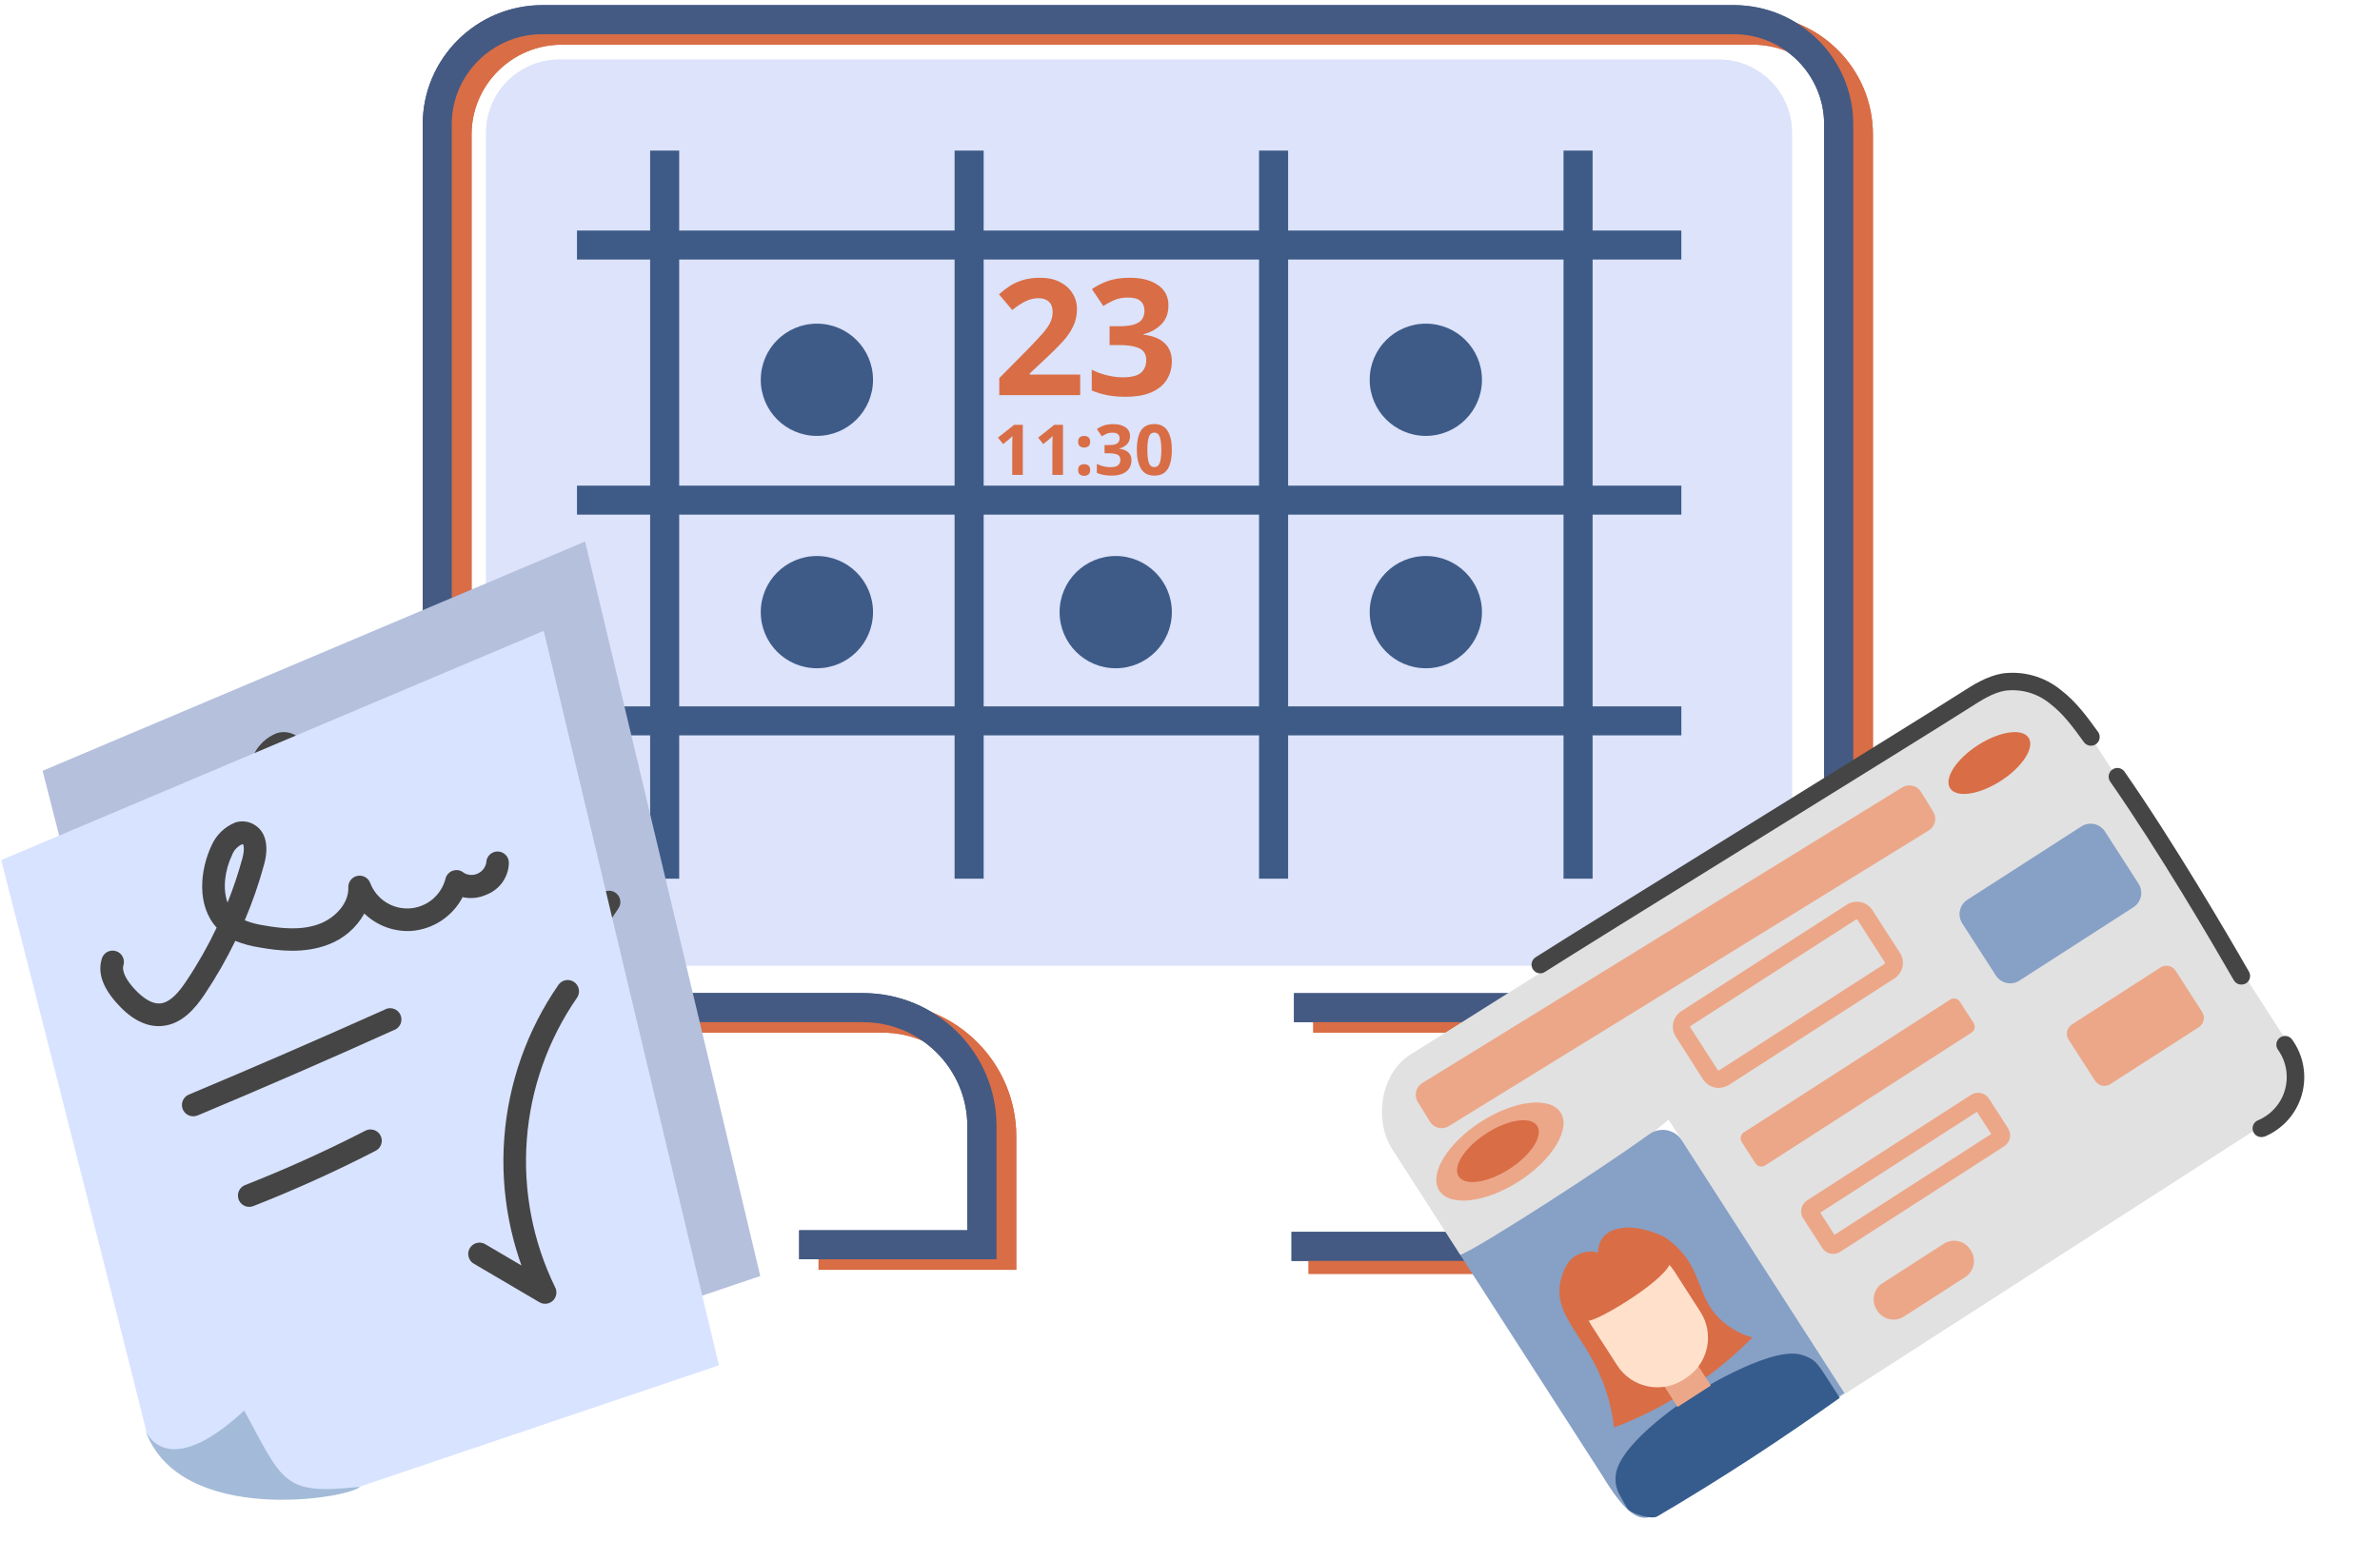
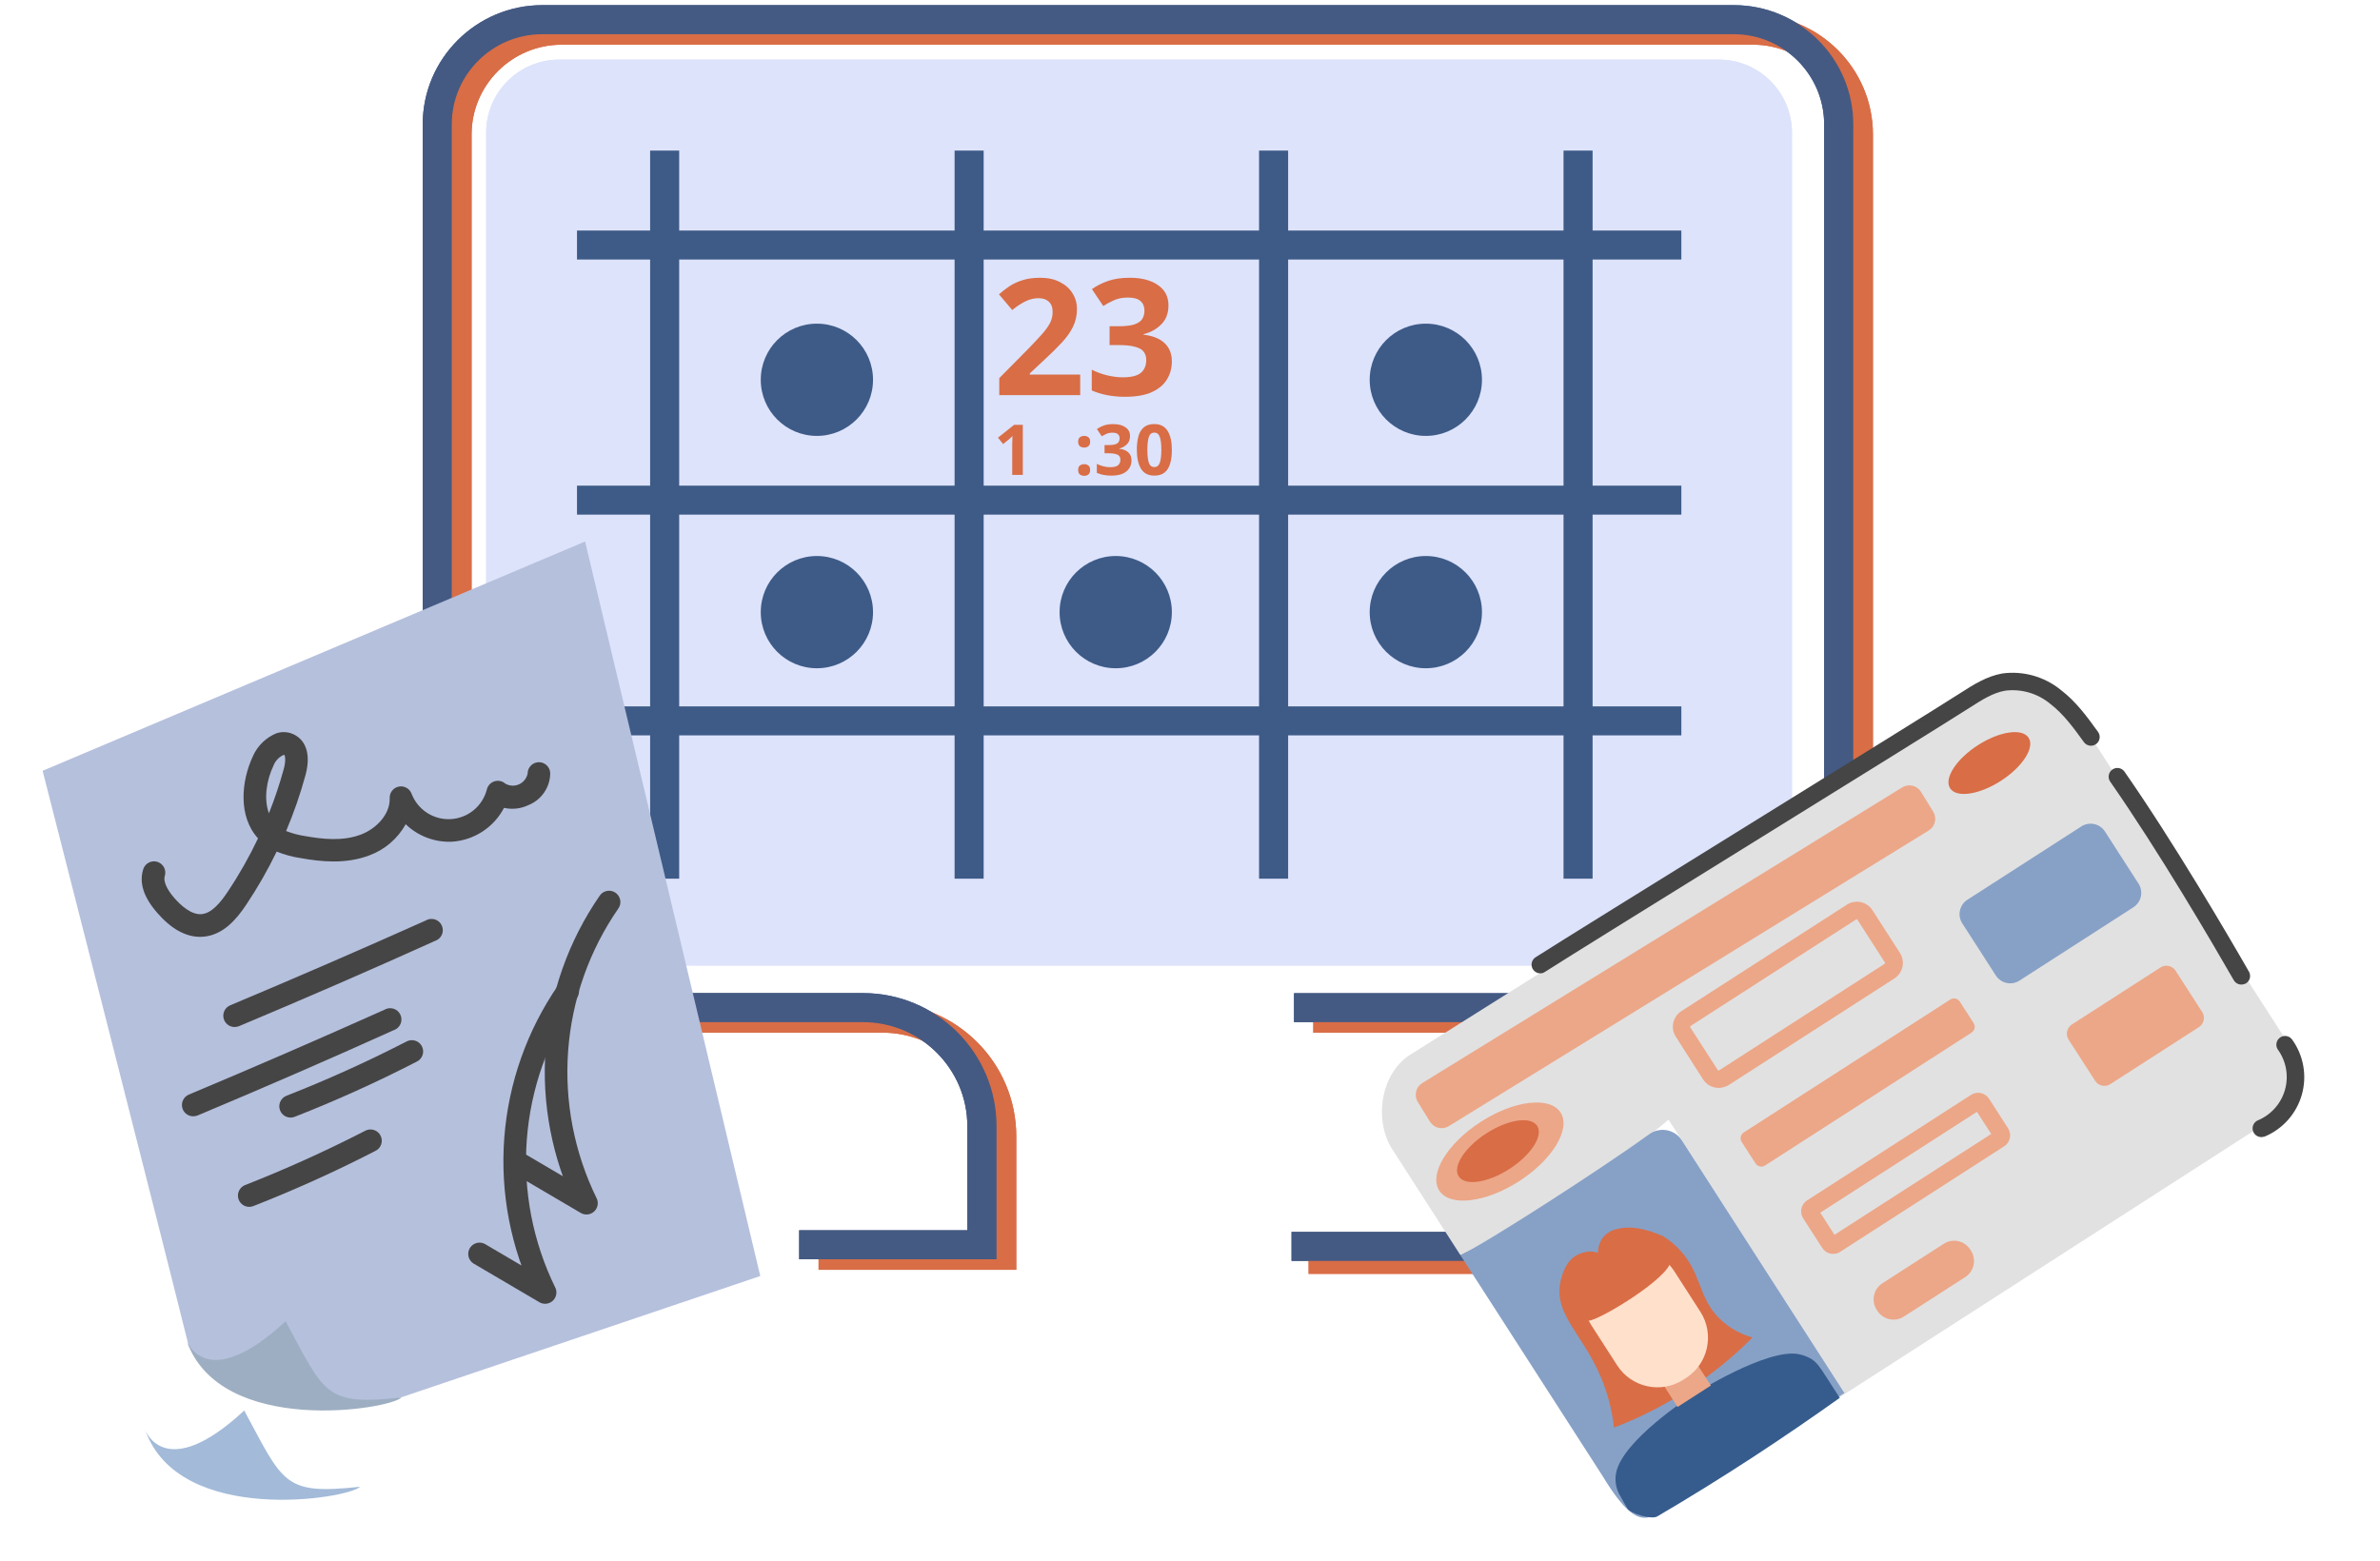
<svg xmlns="http://www.w3.org/2000/svg" width="407" height="267" viewBox="0 0 407 267" fill="none">
  <path d="M258.499 212.781H223.783V217.879H258.499V212.781Z" fill="#D96D46" />
  <path d="M173.797 217.191H139.988V212.093H168.686V194.365C168.686 184.578 160.713 176.625 150.9 176.625H96.046C84.737 176.625 75.537 167.449 75.537 156.17V23.003C75.537 11.724 84.737 2.548 96.046 2.548H299.784C311.092 2.548 320.292 11.724 320.292 23.003V156.17C320.292 167.449 311.092 176.625 299.784 176.625H224.588V171.527H299.784C308.268 171.527 315.181 164.632 315.181 156.17V23.003C315.181 14.541 308.268 7.646 299.784 7.646H96.046C87.561 7.646 80.648 14.541 80.648 23.003V156.17C80.648 164.632 87.561 171.527 96.046 171.527H150.9C163.524 171.527 173.797 181.774 173.797 194.365V217.191Z" fill="#D96D46" />
  <path d="M170.411 215.381H136.665V210.423H165.428V192.632C165.428 182.806 157.416 174.828 147.577 174.828H92.736C81.466 174.828 72.292 165.678 72.292 154.437V21.27C72.292 10.029 81.466 0.879 92.749 0.879H296.487C307.757 0.879 316.931 10.029 316.931 21.27V154.437C316.931 165.678 307.757 174.828 296.487 174.828H221.291V169.871H296.487C305.01 169.871 311.948 162.95 311.948 154.45V21.27C311.948 12.77 305.01 5.849 296.487 5.849H92.749C84.213 5.849 77.262 12.77 77.262 21.27V154.437C77.262 162.938 84.201 169.858 92.736 169.858H147.59C160.176 169.858 170.424 180.066 170.424 192.632V215.394L170.411 215.381Z" fill="#445A83" />
  <path d="M293.906 10.195H95.675C88.749 10.195 83.14 15.79 83.14 22.697V152.64C83.14 159.547 88.749 165.142 95.675 165.142H293.906C300.832 165.142 306.441 159.547 306.441 152.64V22.697C306.441 15.79 300.832 10.195 293.906 10.195Z" fill="#DCE3FA" />
  <path d="M255.586 210.704H220.87V215.661H255.586V210.704Z" fill="#445A83" />
  <path d="M287.53 62.907H98.678V67.865H287.53V62.907Z" fill="#3E5B88" />
  <path d="M287.53 39.432H98.678V44.389H287.53V39.432Z" fill="#3E5B88" />
  <path d="M287.53 90.142H98.678V95.099H287.53V90.142Z" fill="#3E5B88" />
  <path d="M287.53 117.364H98.678V122.322H287.53V117.364Z" fill="#3E5B88" />
  <path d="M132.5 25.757H127.529V120.818H132.5V25.757Z" fill="#3E5B88" />
  <path d="M173.669 25.757H168.699V120.818H173.669V25.757Z" fill="#3E5B88" />
  <path d="M214.839 25.757H209.868V120.818H214.839V25.757Z" fill="#3E5B88" />
-   <path d="M256.008 25.757H251.037V120.818H256.008V25.757Z" fill="#3E5B88" />
+   <path d="M256.008 25.757H251.037V120.818H256.008V25.757" fill="#3E5B88" />
  <path d="M258.493 212.781H223.776V217.879H258.493V212.781Z" fill="#D96D46" />
  <path d="M173.791 217.191H139.981V212.093H168.68V194.365C168.68 184.578 160.706 176.625 150.893 176.625H96.039C84.731 176.625 75.531 167.449 75.531 156.17V23.003C75.531 11.724 84.731 2.548 96.039 2.548H299.777C311.086 2.548 320.286 11.724 320.286 23.003V156.17C320.286 167.449 311.086 176.625 299.777 176.625H224.581V171.527H299.777C308.262 171.527 315.174 164.632 315.174 156.17V23.003C315.174 14.541 308.262 7.646 299.777 7.646H96.039C87.555 7.646 80.642 14.541 80.642 23.003V156.17C80.642 164.632 87.555 171.527 96.039 171.527H150.893C163.517 171.527 173.791 181.774 173.791 194.365V217.191Z" fill="#D96D46" />
  <path d="M170.404 215.381H136.659V210.423H165.421V192.632C165.421 182.806 157.41 174.828 147.571 174.828H92.73C81.46 174.828 72.285 165.678 72.285 154.437V21.27C72.285 10.029 81.46 0.879 92.742 0.879H296.481C307.751 0.879 316.925 10.029 316.925 21.27V154.437C316.925 165.678 307.751 174.828 296.481 174.828H221.285V169.871H296.481C305.003 169.871 311.942 162.95 311.942 154.45V21.27C311.942 12.77 305.003 5.849 296.481 5.849H92.742C84.207 5.849 77.256 12.77 77.256 21.27V154.437C77.256 162.938 84.194 169.858 92.73 169.858H147.584C160.17 169.858 170.417 180.066 170.417 192.632V215.394L170.404 215.381Z" fill="#445A83" />
  <path d="M293.9 10.195H95.668C88.743 10.195 83.133 15.79 83.133 22.697V152.64C83.133 159.547 88.743 165.142 95.668 165.142H293.9C300.825 165.142 306.434 159.547 306.434 152.64V22.697C306.434 15.79 300.825 10.195 293.9 10.195Z" fill="#DCE3FA" />
  <path d="M255.58 210.704H220.863V215.661H255.58V210.704Z" fill="#445A83" />
  <path d="M287.524 83.065H98.671V88.022H287.524V83.065Z" fill="#3E5B88" />
  <path d="M287.524 39.432H98.671V44.389H287.524V39.432Z" fill="#3E5B88" />
  <path d="M287.524 120.818H98.671V125.775H287.524V120.818Z" fill="#3E5B88" />
  <path d="M116.147 25.757H111.177V150.288H116.147V25.757Z" fill="#3E5B88" />
  <path d="M168.214 25.757H163.244V150.288H168.214V25.757Z" fill="#3E5B88" />
  <path d="M220.281 25.757H215.31V150.288H220.281V25.757Z" fill="#3E5B88" />
  <path d="M272.348 25.757H267.377V150.288H272.348V25.757Z" fill="#3E5B88" />
  <path d="M390.557 177.309L354.656 121.557C353.893 120.368 352.903 119.34 351.742 118.533C350.582 117.726 349.273 117.156 347.892 116.855C346.511 116.554 345.084 116.528 343.693 116.779C342.302 117.03 340.974 117.553 339.785 118.318L241.097 180.435C236.102 183.65 234.902 191.576 238.095 196.579L249.754 214.697C262.531 208.476 274.483 200.686 285.332 191.505C295.36 207.093 305.391 222.682 315.425 238.273L287.339 256.354C287.861 256.128 288.365 255.862 288.846 255.56L387.332 192.175C388.52 191.411 389.546 190.42 390.351 189.259C391.156 188.098 391.724 186.79 392.024 185.41C392.323 184.029 392.348 182.603 392.096 181.213C391.844 179.823 391.321 178.496 390.557 177.309Z" fill="#E1E1E1" />
  <path d="M282.057 193.987C273.579 200.097 254.534 212.367 249.754 214.697L273.977 252.328C281.16 264.214 282.581 258.435 287.337 256.347L315.422 238.266C306.151 223.856 296.875 209.441 287.595 195.023C287.309 194.58 286.935 194.201 286.497 193.908C286.059 193.615 285.566 193.414 285.048 193.317C284.53 193.22 283.998 193.229 283.484 193.344C282.97 193.46 282.484 193.678 282.057 193.987Z" fill="#87A0C6" />
  <path d="M325.291 134.676L243.216 185.247C242.116 185.925 241.774 187.366 242.451 188.466L244.537 191.85C245.214 192.95 246.655 193.292 247.755 192.615L329.831 142.043C330.931 141.365 331.273 139.924 330.595 138.824L328.51 135.44C327.832 134.34 326.391 133.998 325.291 134.676Z" fill="#ECA789" />
  <path d="M294.937 185.902C294.266 186.135 293.535 186.135 292.864 185.902C292.192 185.669 291.619 185.217 291.236 184.618L286.577 177.321C286.349 176.968 286.193 176.573 286.12 176.159C286.046 175.745 286.056 175.321 286.148 174.911C286.241 174.501 286.414 174.113 286.658 173.771C286.902 173.429 287.211 173.139 287.569 172.918L315.828 154.735C316.178 154.509 316.569 154.354 316.978 154.279C317.388 154.204 317.809 154.211 318.216 154.299C318.623 154.388 319.008 154.555 319.35 154.793C319.692 155.031 319.984 155.334 320.208 155.685L324.897 162.972C325.125 163.322 325.281 163.713 325.357 164.123C325.432 164.534 325.426 164.955 325.338 165.363C325.25 165.771 325.082 166.157 324.844 166.5C324.605 166.843 324.302 167.135 323.95 167.359L295.691 185.542C295.457 185.695 295.203 185.816 294.937 185.902ZM317.42 157.271L317.375 157.287L289.123 175.467C289.102 175.48 289.083 175.497 289.069 175.518C289.054 175.538 289.044 175.561 289.038 175.586C289.032 175.61 289.032 175.635 289.036 175.66C289.04 175.685 289.049 175.708 289.063 175.73L293.752 183.017C293.765 183.039 293.782 183.058 293.803 183.072C293.824 183.087 293.848 183.096 293.873 183.101C293.897 183.102 293.922 183.099 293.945 183.091C293.968 183.083 293.989 183.071 294.007 183.054L322.264 164.864C322.285 164.851 322.304 164.834 322.318 164.813C322.333 164.793 322.343 164.77 322.349 164.745C322.355 164.721 322.355 164.695 322.351 164.671C322.347 164.646 322.337 164.622 322.324 164.601L317.635 157.314C317.609 157.281 317.574 157.257 317.534 157.245C317.494 157.233 317.451 157.235 317.412 157.249L317.42 157.271Z" fill="#ECA789" />
  <path d="M333.509 170.962L298.204 193.688C297.654 194.042 297.495 194.776 297.849 195.326L300.206 198.987C300.56 199.538 301.294 199.697 301.844 199.343L337.149 176.617C337.7 176.262 337.859 175.529 337.504 174.978L335.147 171.317C334.793 170.766 334.06 170.607 333.509 170.962Z" fill="#ECA789" />
  <path d="M314.211 214.346C313.741 214.508 313.231 214.507 312.761 214.345C312.291 214.182 311.89 213.866 311.621 213.449L308.358 208.387C308.041 207.891 307.933 207.29 308.057 206.715C308.182 206.139 308.529 205.637 309.023 205.317L337.073 187.256C337.569 186.939 338.171 186.831 338.746 186.955C339.321 187.08 339.824 187.427 340.144 187.921L343.399 192.985C343.557 193.23 343.666 193.504 343.718 193.791C343.77 194.079 343.765 194.373 343.703 194.658C343.641 194.943 343.524 195.213 343.358 195.453C343.192 195.693 342.98 195.898 342.734 196.056L314.684 214.116C314.537 214.213 314.378 214.29 314.211 214.346ZM311.282 207.414L313.713 211.199L340.515 193.953L338.074 190.163L311.282 207.414Z" fill="#ECA789" />
  <path d="M332.395 212.736L321.909 219.485C320.386 220.466 319.946 222.495 320.927 224.018L321.047 224.204C322.027 225.727 324.056 226.167 325.579 225.187L336.065 218.437C337.588 217.457 338.028 215.427 337.048 213.904L336.928 213.718C335.948 212.195 333.918 211.755 332.395 212.736Z" fill="#ECA789" />
  <path d="M369.459 165.474L354.309 175.226C353.439 175.786 353.188 176.945 353.747 177.815L358.29 184.872C358.85 185.741 360.009 185.993 360.879 185.433L376.029 175.68C376.899 175.12 377.15 173.961 376.59 173.092L372.048 166.035C371.488 165.165 370.329 164.914 369.459 165.474Z" fill="#ECA789" />
  <path d="M259.771 202.044C265.499 198.356 268.678 193.091 266.871 190.283C265.064 187.476 258.955 188.189 253.226 191.877C247.497 195.565 244.318 200.83 246.126 203.637C247.933 206.445 254.042 205.731 259.771 202.044Z" fill="#ECA789" />
  <path d="M355.934 141.346L336.438 153.896C335.083 154.767 334.692 156.572 335.564 157.926L341.309 166.85C342.18 168.204 343.985 168.596 345.339 167.724L364.835 155.174C366.189 154.302 366.581 152.498 365.709 151.143L359.964 142.219C359.093 140.865 357.288 140.474 355.934 141.346Z" fill="#87A0C6" />
  <path d="M273.262 214.28C273.261 213.29 273.592 212.328 274.203 211.549C274.811 210.868 275.622 210.399 276.516 210.21C279.719 209.342 283.437 211.013 284.476 211.482C285.302 212.007 286.072 212.616 286.773 213.299C290.789 217.199 290.349 221.262 293.382 224.832C295.057 226.725 297.246 228.091 299.683 228.764C294.788 233.684 289.164 237.821 283.01 241.029C280.741 242.208 278.406 243.255 276.015 244.163C275.831 242.532 275.518 240.919 275.081 239.336C272.305 229.252 265.962 225.927 266.738 219.826C266.763 219.634 267.247 216.133 269.408 214.812C270.233 214.317 271.176 214.053 272.137 214.048C272.52 214.079 272.898 214.157 273.262 214.28Z" fill="#D96D46" />
  <path d="M278.299 258.011C277.841 257.266 277.478 256.622 277.19 256.053C276.681 255.29 276.371 254.412 276.285 253.499C276.2 252.586 276.343 251.666 276.702 250.822C279.026 245.141 289.939 238.285 289.939 238.285C289.939 238.285 302.081 230.655 307.485 231.595C308.286 231.738 309.054 232.023 309.755 232.435C310.708 233.043 311.236 233.848 312.256 235.428L314.611 239.089C309.912 242.435 304.996 245.807 299.826 249.191C294.228 252.839 288.75 256.234 283.39 259.377C282.413 259.938 278.842 258.886 278.299 258.011Z" fill="#355C8C" />
  <path d="M289.432 232.101L283.737 235.766L286.876 240.644L292.571 236.978L289.432 232.101Z" fill="#ECA789" />
  <path d="M274.975 214.951L274.523 215.242C270.718 217.692 269.618 222.763 272.068 226.569L276.547 233.526C278.997 237.332 284.068 238.431 287.873 235.981L288.325 235.69C292.131 233.241 293.23 228.169 290.78 224.364L286.302 217.406C283.852 213.601 278.781 212.502 274.975 214.951Z" fill="#FFE0CB" />
  <path d="M268.157 222.347C268.325 223.206 268.738 223.998 269.348 224.626C269.957 225.255 270.736 225.693 271.59 225.887C273.051 226.103 285.599 218.559 285.708 215.646C285.676 214.796 285.416 213.971 284.956 213.256C284.495 212.541 283.851 211.963 283.09 211.583C277.97 209.116 267.283 217.257 268.157 222.347Z" fill="#D96D46" />
  <path d="M383.77 168.32C383.442 168.432 383.086 168.426 382.762 168.304C382.438 168.183 382.167 167.952 381.994 167.652C378.422 161.427 369.207 145.651 360.814 133.621C360.614 133.295 360.548 132.904 360.629 132.53C360.709 132.156 360.93 131.827 361.246 131.611C361.562 131.395 361.949 131.309 362.327 131.369C362.704 131.43 363.044 131.634 363.277 131.938C371.731 144.072 380.999 159.93 384.591 166.19C384.688 166.36 384.751 166.547 384.776 166.741C384.8 166.935 384.786 167.132 384.735 167.32C384.683 167.509 384.595 167.685 384.475 167.84C384.355 167.994 384.206 168.123 384.036 168.22C383.952 168.264 383.862 168.298 383.77 168.32Z" fill="#454545" />
  <path d="M258.124 199.938C261.831 197.552 263.957 194.252 262.872 192.568C261.788 190.883 257.904 191.452 254.198 193.838C250.491 196.224 248.365 199.524 249.449 201.208C250.534 202.893 254.418 202.324 258.124 199.938Z" fill="#D96D46" />
  <path d="M263.904 166.394C263.557 166.517 263.178 166.508 262.837 166.369C262.497 166.229 262.22 165.969 262.06 165.638C261.9 165.307 261.867 164.929 261.968 164.576C262.069 164.222 262.297 163.918 262.608 163.723C266.163 161.446 282.871 151.083 299.032 141.067C315.192 131.052 331.881 120.703 335.418 118.425C337.424 117.141 339.705 115.679 342.379 115.194C344.148 114.949 345.948 115.07 347.668 115.549C349.388 116.028 350.992 116.855 352.38 117.978C355.031 119.999 356.911 122.595 358.73 125.112C358.858 125.269 358.953 125.452 359.009 125.647C359.064 125.843 359.079 126.048 359.053 126.249C359.027 126.451 358.96 126.645 358.856 126.82C358.752 126.994 358.613 127.146 358.449 127.265C358.284 127.385 358.097 127.469 357.898 127.513C357.7 127.558 357.495 127.561 357.295 127.524C357.095 127.486 356.905 127.408 356.737 127.294C356.568 127.18 356.425 127.033 356.315 126.862C354.625 124.527 352.872 122.105 350.574 120.355C349.513 119.481 348.285 118.832 346.965 118.45C345.645 118.068 344.261 117.96 342.897 118.133C340.799 118.495 338.884 119.731 337.021 120.924C333.47 123.207 316.761 133.571 300.601 143.586C284.44 153.602 267.751 163.95 264.219 166.219C264.122 166.29 264.016 166.349 263.904 166.394Z" fill="#454545" />
  <path d="M342.161 133.558C345.868 131.172 347.994 127.872 346.91 126.188C345.825 124.503 341.941 125.072 338.235 127.458C334.528 129.844 332.402 133.144 333.487 134.828C334.571 136.513 338.455 135.944 342.161 133.558Z" fill="#D96D46" />
  <path d="M387.136 194.423C386.773 194.533 386.383 194.501 386.043 194.334C385.703 194.166 385.439 193.875 385.306 193.521C385.172 193.166 385.178 192.774 385.323 192.424C385.467 192.074 385.74 191.792 386.084 191.635C387.206 191.173 388.209 190.462 389.016 189.557C389.824 188.652 390.416 187.575 390.747 186.408C391.078 185.24 391.141 184.013 390.929 182.819C390.718 181.624 390.238 180.493 389.526 179.51C389.312 179.19 389.23 178.799 389.298 178.419C389.365 178.04 389.577 177.701 389.888 177.474C390.2 177.247 390.587 177.149 390.969 177.201C391.351 177.253 391.698 177.451 391.938 177.753C392.92 179.101 393.583 180.654 393.877 182.296C394.171 183.938 394.088 185.626 393.634 187.231C393.18 188.836 392.368 190.317 391.257 191.562C390.147 192.807 388.769 193.783 387.226 194.418L387.136 194.423Z" fill="#454545" />
  <path d="M7.287 131.836L100.057 92.621L130.015 218.248L65.674 239.991C65.674 239.991 42.694 246.03 32.267 230.201C26.807 208.217 7.287 131.836 7.287 131.836Z" fill="#B5C0DD" />
  <path d="M31.929 229.361C31.929 229.361 35.311 238.541 48.84 225.978C55.605 238.541 55.605 240.416 68.651 239.024C66.718 241.063 37.727 245.789 31.929 229.361Z" fill="#9EAEC2" />
  <path d="M34.219 160.237C31.707 160.237 29.233 158.845 26.846 156.082C24.459 153.318 23.754 150.863 24.537 148.544C24.718 148.084 25.069 147.712 25.516 147.502C25.964 147.293 26.475 147.264 26.944 147.419C27.413 147.575 27.804 147.905 28.038 148.341C28.271 148.776 28.329 149.285 28.199 149.762C27.784 150.989 29.011 152.661 29.774 153.55C30.953 154.912 32.741 156.507 34.49 156.352C36.239 156.198 37.795 154.245 38.906 152.574C40.869 149.646 42.613 146.577 44.125 143.393C40.704 139.644 41.226 133.633 43.274 129.284C44.062 127.53 45.495 126.146 47.275 125.419C47.795 125.245 48.346 125.182 48.892 125.234C49.437 125.285 49.966 125.45 50.445 125.718C52.484 126.839 53.131 129.352 52.232 132.609C51.347 135.856 50.243 139.039 48.928 142.137C49.964 142.546 51.043 142.834 52.145 142.997C54.967 143.5 58.61 143.963 61.809 142.707C64.293 141.741 66.747 139.315 66.641 136.493C66.626 136.036 66.775 135.588 67.059 135.23C67.344 134.872 67.747 134.626 68.195 134.537C68.644 134.447 69.11 134.52 69.51 134.742C69.911 134.964 70.219 135.321 70.381 135.749C70.892 137.094 71.818 138.241 73.025 139.024C74.233 139.806 75.658 140.183 77.094 140.1C78.531 140.017 79.903 139.478 81.012 138.562C82.121 137.646 82.91 136.4 83.262 135.005C83.344 134.683 83.507 134.388 83.737 134.148C83.966 133.907 84.253 133.73 84.57 133.633C84.888 133.536 85.225 133.522 85.549 133.593C85.874 133.664 86.174 133.818 86.422 134.039C86.778 134.241 87.176 134.356 87.584 134.374C87.993 134.393 88.399 134.313 88.771 134.144C89.143 133.974 89.469 133.718 89.723 133.397C89.976 133.077 90.15 132.7 90.23 132.299C90.23 131.787 90.433 131.295 90.796 130.933C91.158 130.57 91.65 130.367 92.162 130.367C92.675 130.367 93.167 130.57 93.529 130.933C93.892 131.295 94.095 131.787 94.095 132.299C94.073 133.466 93.709 134.6 93.048 135.56C92.386 136.521 91.457 137.265 90.375 137.701C89.072 138.322 87.599 138.489 86.19 138.175C85.331 139.817 84.065 141.211 82.514 142.224C80.963 143.237 79.177 143.836 77.329 143.963C75.87 144.033 74.412 143.804 73.044 143.29C71.677 142.777 70.428 141.99 69.376 140.977C68.014 143.43 65.82 145.315 63.191 146.292C59.142 147.848 54.822 147.375 51.508 146.785C50.07 146.577 48.662 146.197 47.314 145.655C45.791 148.795 44.054 151.827 42.115 154.729C40.52 157.116 38.249 159.899 34.828 160.208L34.219 160.237ZM48.551 129.101C48.142 129.274 47.772 129.528 47.465 129.849C47.157 130.17 46.918 130.55 46.763 130.966C45.555 133.469 45.091 136.696 45.99 139.103C46.968 136.645 47.809 134.135 48.512 131.584C48.928 130.057 48.763 129.197 48.58 129.101H48.551Z" fill="#454545" />
  <path d="M40.104 175.66C39.66 175.657 39.23 175.501 38.888 175.218C38.545 174.935 38.31 174.543 38.223 174.107C38.135 173.672 38.201 173.219 38.408 172.826C38.615 172.433 38.952 172.123 39.36 171.949C50.512 167.272 61.751 162.392 72.777 157.454C73.01 157.31 73.271 157.217 73.543 157.182C73.815 157.147 74.091 157.17 74.353 157.249C74.615 157.329 74.858 157.463 75.064 157.643C75.27 157.824 75.436 158.046 75.55 158.295C75.664 158.544 75.723 158.815 75.725 159.089C75.726 159.363 75.669 159.634 75.558 159.885C75.446 160.135 75.283 160.359 75.078 160.541C74.874 160.723 74.633 160.86 74.371 160.942C63.326 165.929 52.049 170.828 40.868 175.515C40.625 175.611 40.366 175.66 40.104 175.66Z" fill="#454545" />
  <path d="M49.69 191.151C49.241 191.15 48.806 190.992 48.46 190.705C48.115 190.418 47.88 190.019 47.796 189.577C47.713 189.136 47.786 188.679 48.003 188.285C48.22 187.892 48.567 187.586 48.985 187.421C55.959 184.685 62.79 181.598 69.452 178.173C69.679 178.04 69.93 177.954 70.191 177.921C70.452 177.889 70.716 177.91 70.969 177.983C71.221 178.056 71.456 178.18 71.659 178.347C71.862 178.514 72.029 178.72 72.149 178.954C72.27 179.187 72.341 179.443 72.359 179.705C72.378 179.967 72.342 180.23 72.255 180.478C72.168 180.726 72.032 180.954 71.854 181.147C71.676 181.341 71.461 181.496 71.221 181.603C64.444 185.093 57.493 188.235 50.396 191.016C50.171 191.103 49.932 191.149 49.69 191.151Z" fill="#454545" />
  <path d="M89.079 199.201L100.289 205.791C96.3 197.636 94.556 188.566 95.235 179.513C95.915 170.461 98.993 161.752 104.155 154.284" stroke="#454545" stroke-width="3.865" stroke-linecap="round" stroke-linejoin="round" />
-   <path d="M0.213 147.107L92.984 107.892L122.941 233.519L58.6 255.262C58.6 255.262 35.62 261.302 25.193 245.473C19.733 223.488 0.213 147.107 0.213 147.107Z" fill="#D8E3FF" />
  <path d="M24.855 244.632C24.855 244.632 28.237 253.812 41.766 241.25C48.531 253.812 48.531 255.687 61.577 254.295C59.644 256.334 30.653 261.06 24.855 244.632Z" fill="#A3BBD8" />
-   <path d="M27.145 175.508C24.633 175.508 22.159 174.117 19.772 171.353C17.385 168.589 16.68 166.134 17.463 163.815C17.644 163.355 17.995 162.983 18.442 162.774C18.89 162.564 19.401 162.535 19.87 162.691C20.339 162.847 20.73 163.176 20.964 163.612C21.197 164.047 21.255 164.556 21.125 165.033C20.71 166.26 21.937 167.932 22.7 168.821C23.879 170.183 25.667 171.778 27.416 171.623C29.165 171.469 30.721 169.517 31.832 167.845C33.795 164.917 35.539 161.848 37.051 158.664C33.63 154.915 34.152 148.904 36.2 144.556C36.988 142.801 38.421 141.417 40.201 140.69C40.721 140.516 41.272 140.453 41.818 140.505C42.363 140.556 42.892 140.722 43.371 140.99C45.41 142.111 46.057 144.623 45.158 147.88C44.273 151.127 43.169 154.31 41.853 157.408C42.89 157.817 43.969 158.106 45.072 158.268C47.893 158.771 51.536 159.235 54.735 157.978C57.219 157.012 59.673 154.586 59.567 151.765C59.552 151.307 59.701 150.86 59.985 150.501C60.27 150.143 60.673 149.897 61.121 149.808C61.57 149.719 62.036 149.791 62.437 150.013C62.837 150.236 63.145 150.592 63.307 151.021C63.818 152.365 64.744 153.512 65.951 154.295C67.159 155.077 68.584 155.454 70.02 155.371C71.457 155.288 72.829 154.75 73.938 153.833C75.047 152.917 75.836 151.671 76.188 150.276C76.27 149.955 76.433 149.659 76.662 149.419C76.892 149.178 77.179 149.001 77.496 148.904C77.814 148.807 78.151 148.793 78.476 148.864C78.8 148.935 79.1 149.089 79.348 149.31C79.704 149.512 80.102 149.627 80.51 149.646C80.918 149.664 81.325 149.585 81.697 149.415C82.069 149.245 82.395 148.989 82.649 148.669C82.902 148.348 83.076 147.972 83.156 147.571C83.156 147.058 83.359 146.566 83.722 146.204C84.084 145.842 84.576 145.638 85.088 145.638C85.601 145.638 86.093 145.842 86.455 146.204C86.818 146.566 87.021 147.058 87.021 147.571C87 148.737 86.635 149.871 85.974 150.831C85.312 151.792 84.382 152.537 83.301 152.973C81.998 153.594 80.525 153.76 79.116 153.446C78.257 155.088 76.991 156.482 75.44 157.495C73.889 158.509 72.103 159.107 70.255 159.235C68.796 159.304 67.338 159.075 65.97 158.562C64.603 158.048 63.355 157.261 62.302 156.249C60.94 158.701 58.746 160.586 56.117 161.564C52.068 163.119 47.748 162.646 44.434 162.056C42.996 161.848 41.588 161.468 40.24 160.926C38.717 164.066 36.98 167.098 35.041 170C33.446 172.387 31.175 175.17 27.754 175.479L27.145 175.508ZM41.477 144.372C41.068 144.545 40.698 144.8 40.391 145.12C40.083 145.441 39.844 145.821 39.689 146.237C38.481 148.74 38.017 151.968 38.916 154.374C39.894 151.916 40.736 149.406 41.438 146.856C41.853 145.329 41.689 144.469 41.506 144.372H41.477Z" fill="#454545" />
  <path d="M33.03 190.931C32.586 190.928 32.156 190.772 31.814 190.489C31.471 190.207 31.236 189.814 31.149 189.379C31.061 188.943 31.127 188.49 31.334 188.097C31.541 187.704 31.878 187.395 32.286 187.22C43.438 182.543 54.677 177.663 65.703 172.725C65.936 172.581 66.197 172.489 66.469 172.453C66.741 172.418 67.017 172.441 67.279 172.52C67.541 172.6 67.784 172.734 67.99 172.915C68.196 173.095 68.362 173.317 68.476 173.566C68.59 173.816 68.649 174.086 68.651 174.36C68.652 174.634 68.595 174.905 68.484 175.156C68.372 175.406 68.209 175.63 68.004 175.812C67.8 175.995 67.559 176.131 67.298 176.214C56.252 181.2 44.975 186.1 33.794 190.786C33.551 190.882 33.292 190.931 33.03 190.931Z" fill="#454545" />
  <path d="M42.617 206.422C42.167 206.421 41.732 206.263 41.386 205.976C41.041 205.689 40.806 205.29 40.722 204.849C40.639 204.407 40.712 203.95 40.929 203.557C41.146 203.163 41.493 202.857 41.911 202.692C48.885 199.956 55.716 196.869 62.379 193.444C62.605 193.311 62.856 193.225 63.117 193.193C63.378 193.16 63.643 193.181 63.895 193.254C64.147 193.327 64.382 193.451 64.585 193.618C64.788 193.785 64.955 193.991 65.075 194.225C65.196 194.458 65.267 194.714 65.286 194.976C65.304 195.238 65.268 195.502 65.181 195.75C65.095 195.998 64.958 196.225 64.78 196.419C64.602 196.612 64.387 196.767 64.147 196.875C57.37 200.365 50.419 203.506 43.322 206.287C43.097 206.374 42.858 206.42 42.617 206.422Z" fill="#454545" />
  <path d="M82.005 214.472L93.215 221.063C89.226 212.908 87.482 203.837 88.161 194.785C88.841 185.732 91.919 177.024 97.081 169.556" stroke="#454545" stroke-width="3.865" stroke-linecap="round" stroke-linejoin="round" />
  <path d="M199.816 52.224C199.816 53.592 199.4 54.683 198.568 55.496C197.755 56.31 196.747 56.864 195.545 57.16V57.243C197.135 57.428 198.337 57.909 199.15 58.685C199.982 59.462 200.398 60.507 200.398 61.819C200.398 62.965 200.112 64.001 199.539 64.925C198.984 65.831 198.115 66.552 196.932 67.088C195.767 67.606 194.26 67.865 192.412 67.865C190.267 67.865 188.363 67.504 186.699 66.783V63.233C187.549 63.659 188.437 63.982 189.361 64.204C190.304 64.426 191.173 64.537 191.968 64.537C193.465 64.537 194.51 64.278 195.102 63.76C195.712 63.243 196.017 62.512 196.017 61.569C196.017 61.015 195.878 60.553 195.601 60.183C195.323 59.795 194.834 59.508 194.131 59.323C193.447 59.12 192.486 59.018 191.247 59.018H189.749V55.801H191.275C192.495 55.801 193.419 55.69 194.048 55.468C194.695 55.228 195.129 54.914 195.351 54.526C195.592 54.119 195.712 53.657 195.712 53.139C195.712 52.437 195.49 51.891 195.046 51.503C194.621 51.096 193.9 50.893 192.883 50.893C191.94 50.893 191.117 51.059 190.415 51.392C189.731 51.706 189.148 52.021 188.668 52.335L186.727 49.451C187.503 48.896 188.409 48.434 189.444 48.064C190.498 47.694 191.746 47.51 193.188 47.51C195.222 47.51 196.83 47.925 198.013 48.758C199.215 49.571 199.816 50.726 199.816 52.224Z" fill="#D96D46" />
  <path d="M184.722 67.587H170.884V64.675L175.848 59.656C176.847 58.621 177.651 57.761 178.261 57.077C178.871 56.374 179.315 55.746 179.592 55.191C179.869 54.618 180.008 54.008 180.008 53.361C180.008 52.566 179.786 51.974 179.343 51.586C178.917 51.198 178.335 51.004 177.595 51.004C176.837 51.004 176.098 51.179 175.377 51.531C174.656 51.882 173.898 52.381 173.103 53.028L170.829 50.338C171.402 49.839 172.003 49.377 172.631 48.952C173.278 48.526 174.018 48.184 174.85 47.925C175.7 47.648 176.717 47.51 177.9 47.51C179.195 47.51 180.304 47.75 181.228 48.23C182.171 48.693 182.892 49.331 183.391 50.144C183.909 50.939 184.168 51.845 184.168 52.862C184.168 53.953 183.946 54.951 183.502 55.857C183.077 56.763 182.448 57.659 181.617 58.547C180.803 59.434 179.814 60.414 178.649 61.486L176.098 63.871V64.065H184.722V67.587Z" fill="#D96D46" />
  <path d="M200.398 76.945C200.398 77.865 200.298 78.653 200.098 79.309C199.906 79.965 199.59 80.469 199.15 80.821C198.718 81.173 198.134 81.349 197.398 81.349C196.366 81.349 195.61 80.961 195.13 80.185C194.65 79.401 194.41 78.321 194.41 76.945C194.41 76.017 194.506 75.225 194.698 74.569C194.89 73.913 195.206 73.409 195.646 73.057C196.086 72.705 196.67 72.529 197.398 72.529C198.422 72.529 199.178 72.917 199.666 73.693C200.154 74.469 200.398 75.553 200.398 76.945ZM196.21 76.945C196.21 77.921 196.294 78.657 196.462 79.153C196.63 79.641 196.942 79.885 197.398 79.885C197.846 79.885 198.158 79.641 198.334 79.153C198.51 78.665 198.598 77.929 198.598 76.945C198.598 75.969 198.51 75.233 198.334 74.737C198.158 74.241 197.846 73.993 197.398 73.993C196.942 73.993 196.63 74.241 196.462 74.737C196.294 75.233 196.21 75.969 196.21 76.945Z" fill="#D96D46" />
  <path d="M193.243 74.581C193.243 75.173 193.063 75.645 192.703 75.997C192.351 76.349 191.915 76.589 191.395 76.717V76.753C192.083 76.833 192.603 77.041 192.955 77.377C193.315 77.713 193.495 78.165 193.495 78.733C193.495 79.229 193.371 79.677 193.123 80.077C192.883 80.469 192.507 80.781 191.995 81.013C191.491 81.237 190.839 81.349 190.039 81.349C189.111 81.349 188.287 81.193 187.567 80.881V79.345C187.935 79.529 188.319 79.669 188.719 79.765C189.127 79.861 189.503 79.909 189.847 79.909C190.495 79.909 190.947 79.797 191.203 79.573C191.467 79.349 191.599 79.033 191.599 78.625C191.599 78.385 191.539 78.185 191.419 78.025C191.299 77.857 191.087 77.733 190.783 77.653C190.487 77.565 190.071 77.521 189.535 77.521H188.887V76.129H189.547C190.075 76.129 190.475 76.081 190.747 75.985C191.027 75.881 191.215 75.745 191.311 75.577C191.415 75.401 191.467 75.201 191.467 74.977C191.467 74.673 191.371 74.437 191.179 74.269C190.995 74.093 190.683 74.005 190.243 74.005C189.835 74.005 189.479 74.077 189.175 74.221C188.879 74.357 188.627 74.493 188.419 74.629L187.579 73.381C187.915 73.141 188.307 72.941 188.755 72.781C189.211 72.621 189.751 72.541 190.375 72.541C191.255 72.541 191.951 72.721 192.463 73.081C192.983 73.433 193.243 73.933 193.243 74.581Z" fill="#D96D46" />
  <path d="M184.373 75.553C184.373 75.185 184.473 74.929 184.673 74.785C184.873 74.633 185.117 74.557 185.405 74.557C185.685 74.557 185.925 74.633 186.125 74.785C186.325 74.929 186.425 75.185 186.425 75.553C186.425 75.905 186.325 76.161 186.125 76.321C185.925 76.473 185.685 76.549 185.405 76.549C185.117 76.549 184.873 76.473 184.673 76.321C184.473 76.161 184.373 75.905 184.373 75.553ZM184.373 80.389C184.373 80.021 184.473 79.765 184.673 79.621C184.873 79.469 185.117 79.393 185.405 79.393C185.685 79.393 185.925 79.469 186.125 79.621C186.325 79.765 186.425 80.021 186.425 80.389C186.425 80.741 186.325 80.997 186.125 81.157C185.925 81.309 185.685 81.385 185.405 81.385C185.117 81.385 184.873 81.309 184.673 81.157C184.473 80.997 184.373 80.741 184.373 80.389Z" fill="#D96D46" />
-   <path d="M181.778 81.229H179.966V76.273C179.966 76.065 179.97 75.793 179.978 75.457C179.994 75.121 180.006 74.825 180.014 74.569C179.974 74.617 179.886 74.705 179.75 74.833C179.622 74.953 179.502 75.061 179.39 75.157L178.406 75.949L177.53 74.857L180.29 72.661H181.778V81.229Z" fill="#D96D46" />
  <path d="M174.911 81.229H173.099V76.273C173.099 76.065 173.103 75.793 173.111 75.457C173.127 75.121 173.139 74.825 173.147 74.569C173.107 74.617 173.019 74.705 172.883 74.833C172.755 74.953 172.635 75.061 172.523 75.157L171.539 75.949L170.663 74.857L173.423 72.661H174.911V81.229Z" fill="#D96D46" />
  <circle cx="139.695" cy="64.957" r="9.599" fill="#3E5B88" />
  <circle cx="139.695" cy="104.699" r="9.599" fill="#3E5B88" />
  <circle cx="243.829" cy="64.957" r="9.599" fill="#3E5B88" />
  <circle cx="243.829" cy="104.699" r="9.599" fill="#3E5B88" />
  <circle cx="190.799" cy="104.699" r="9.599" fill="#3E5B88" />
</svg>